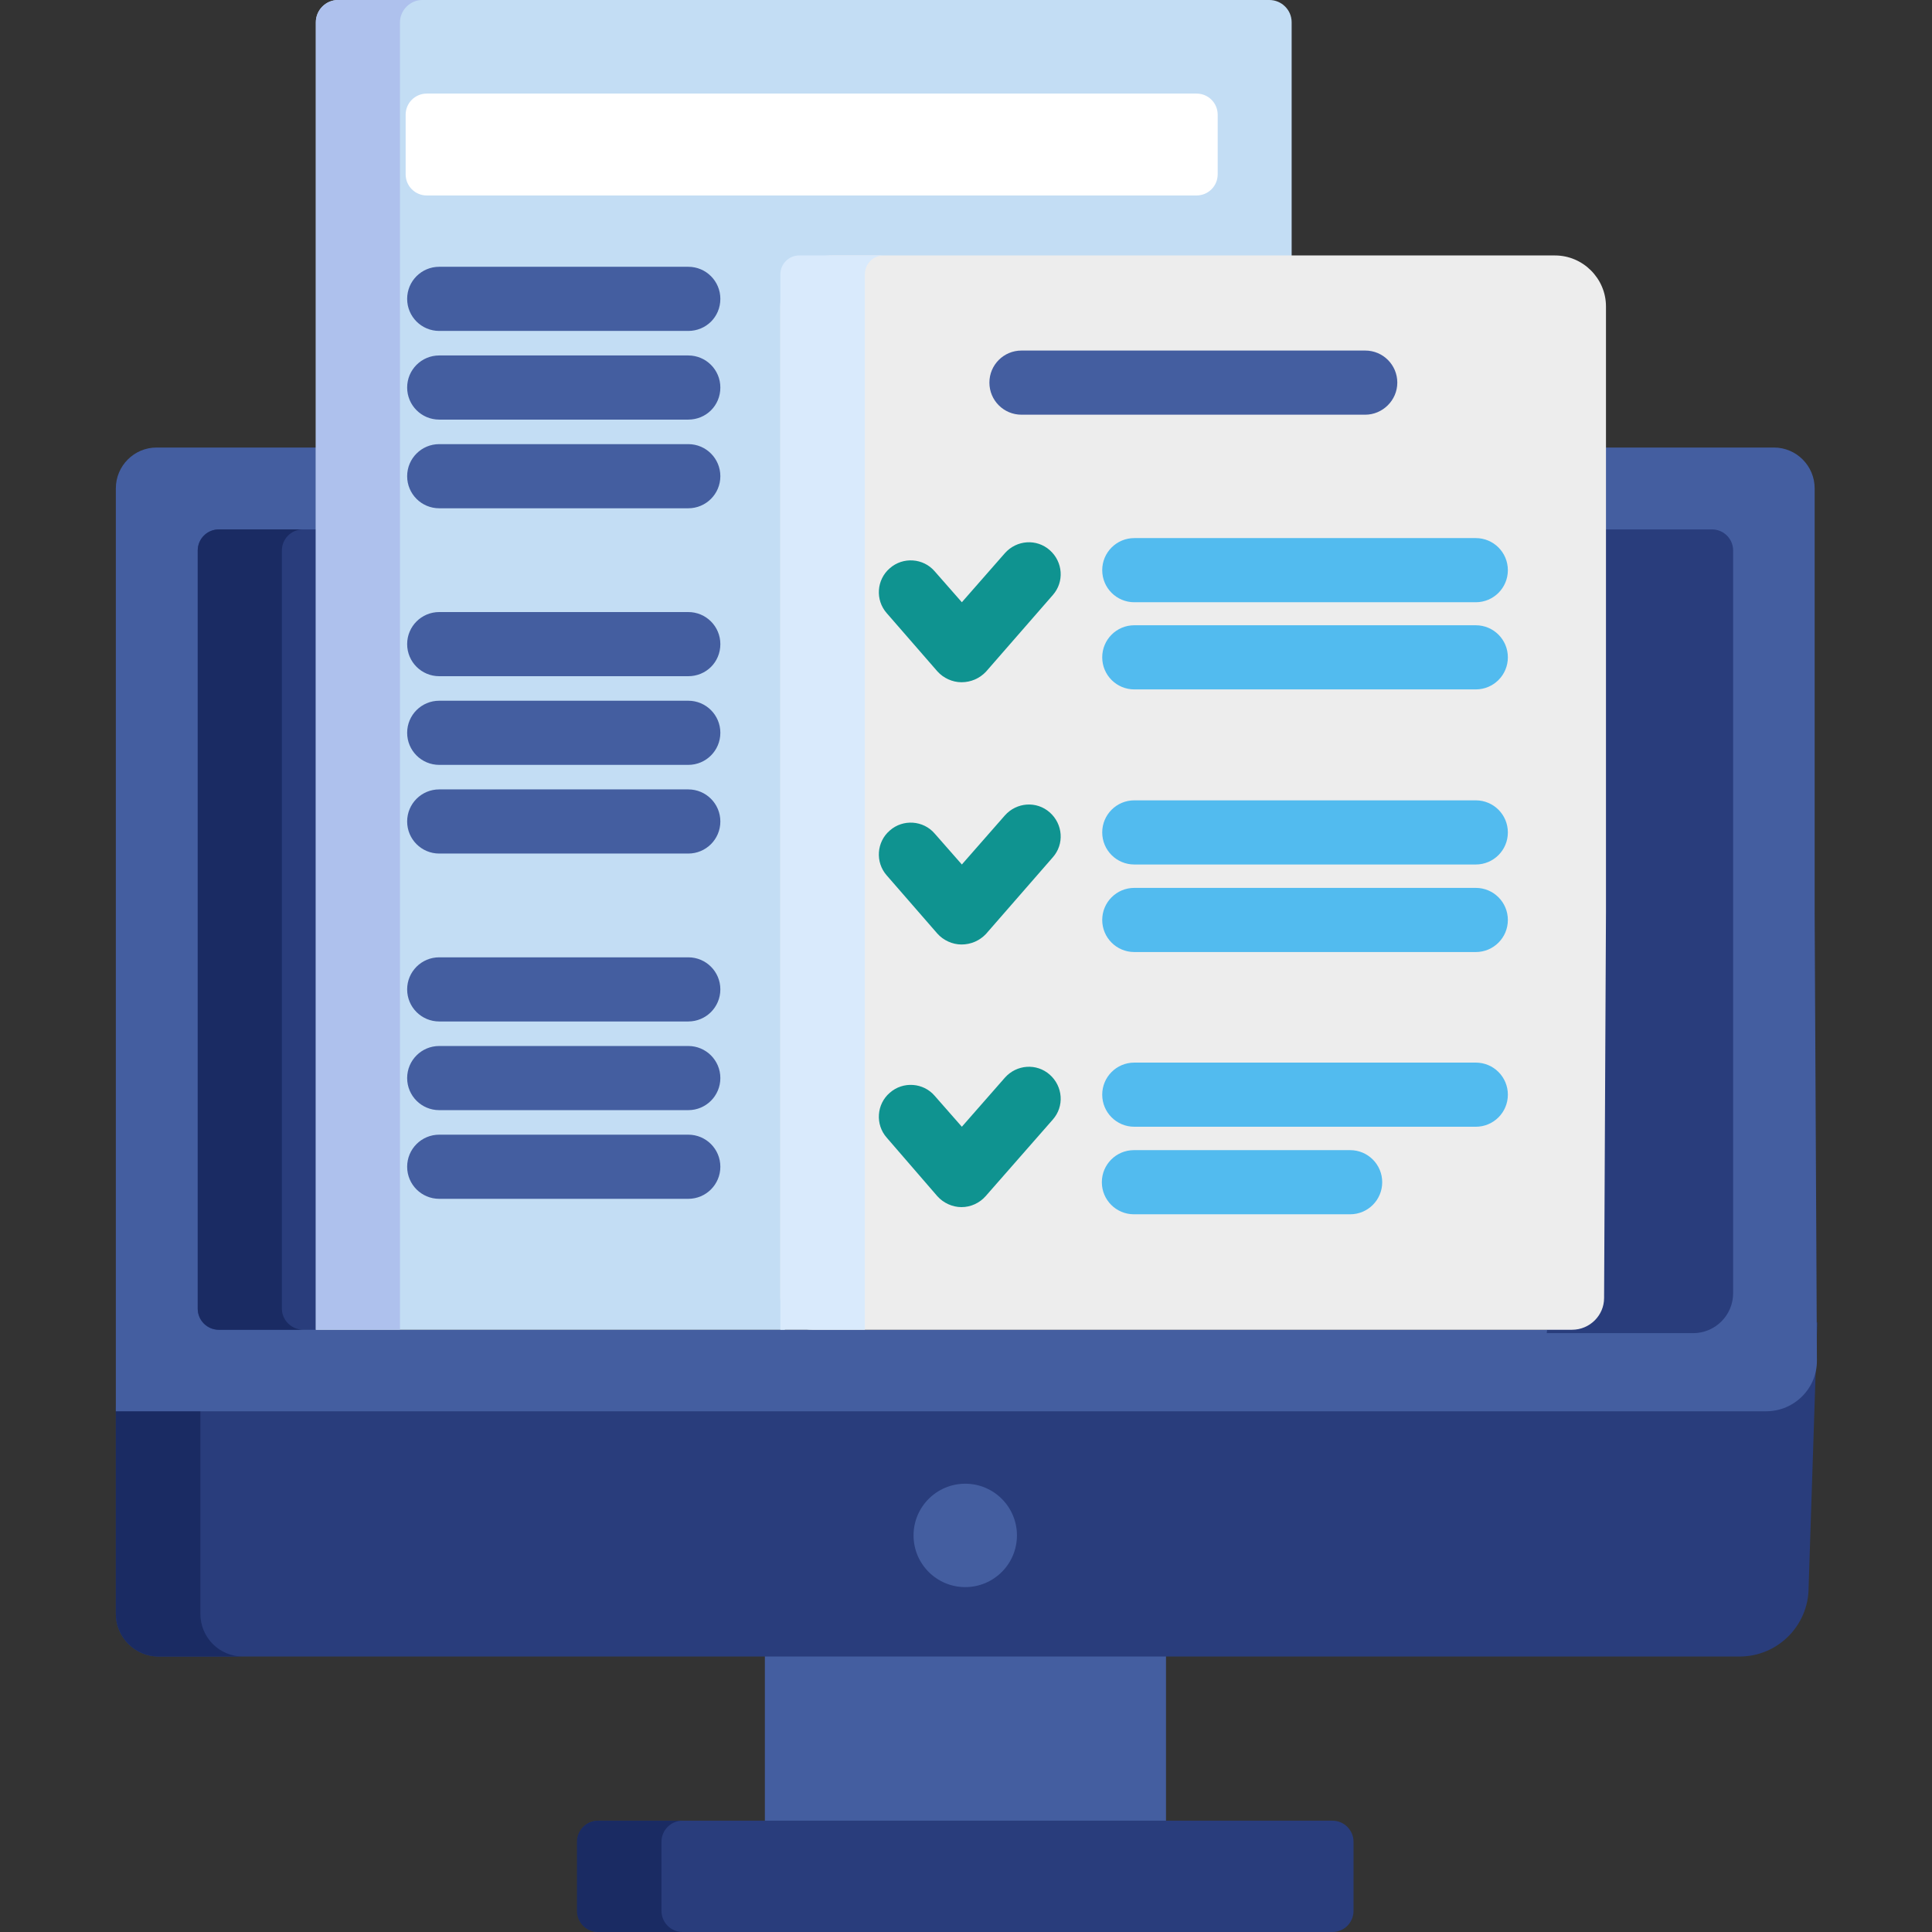
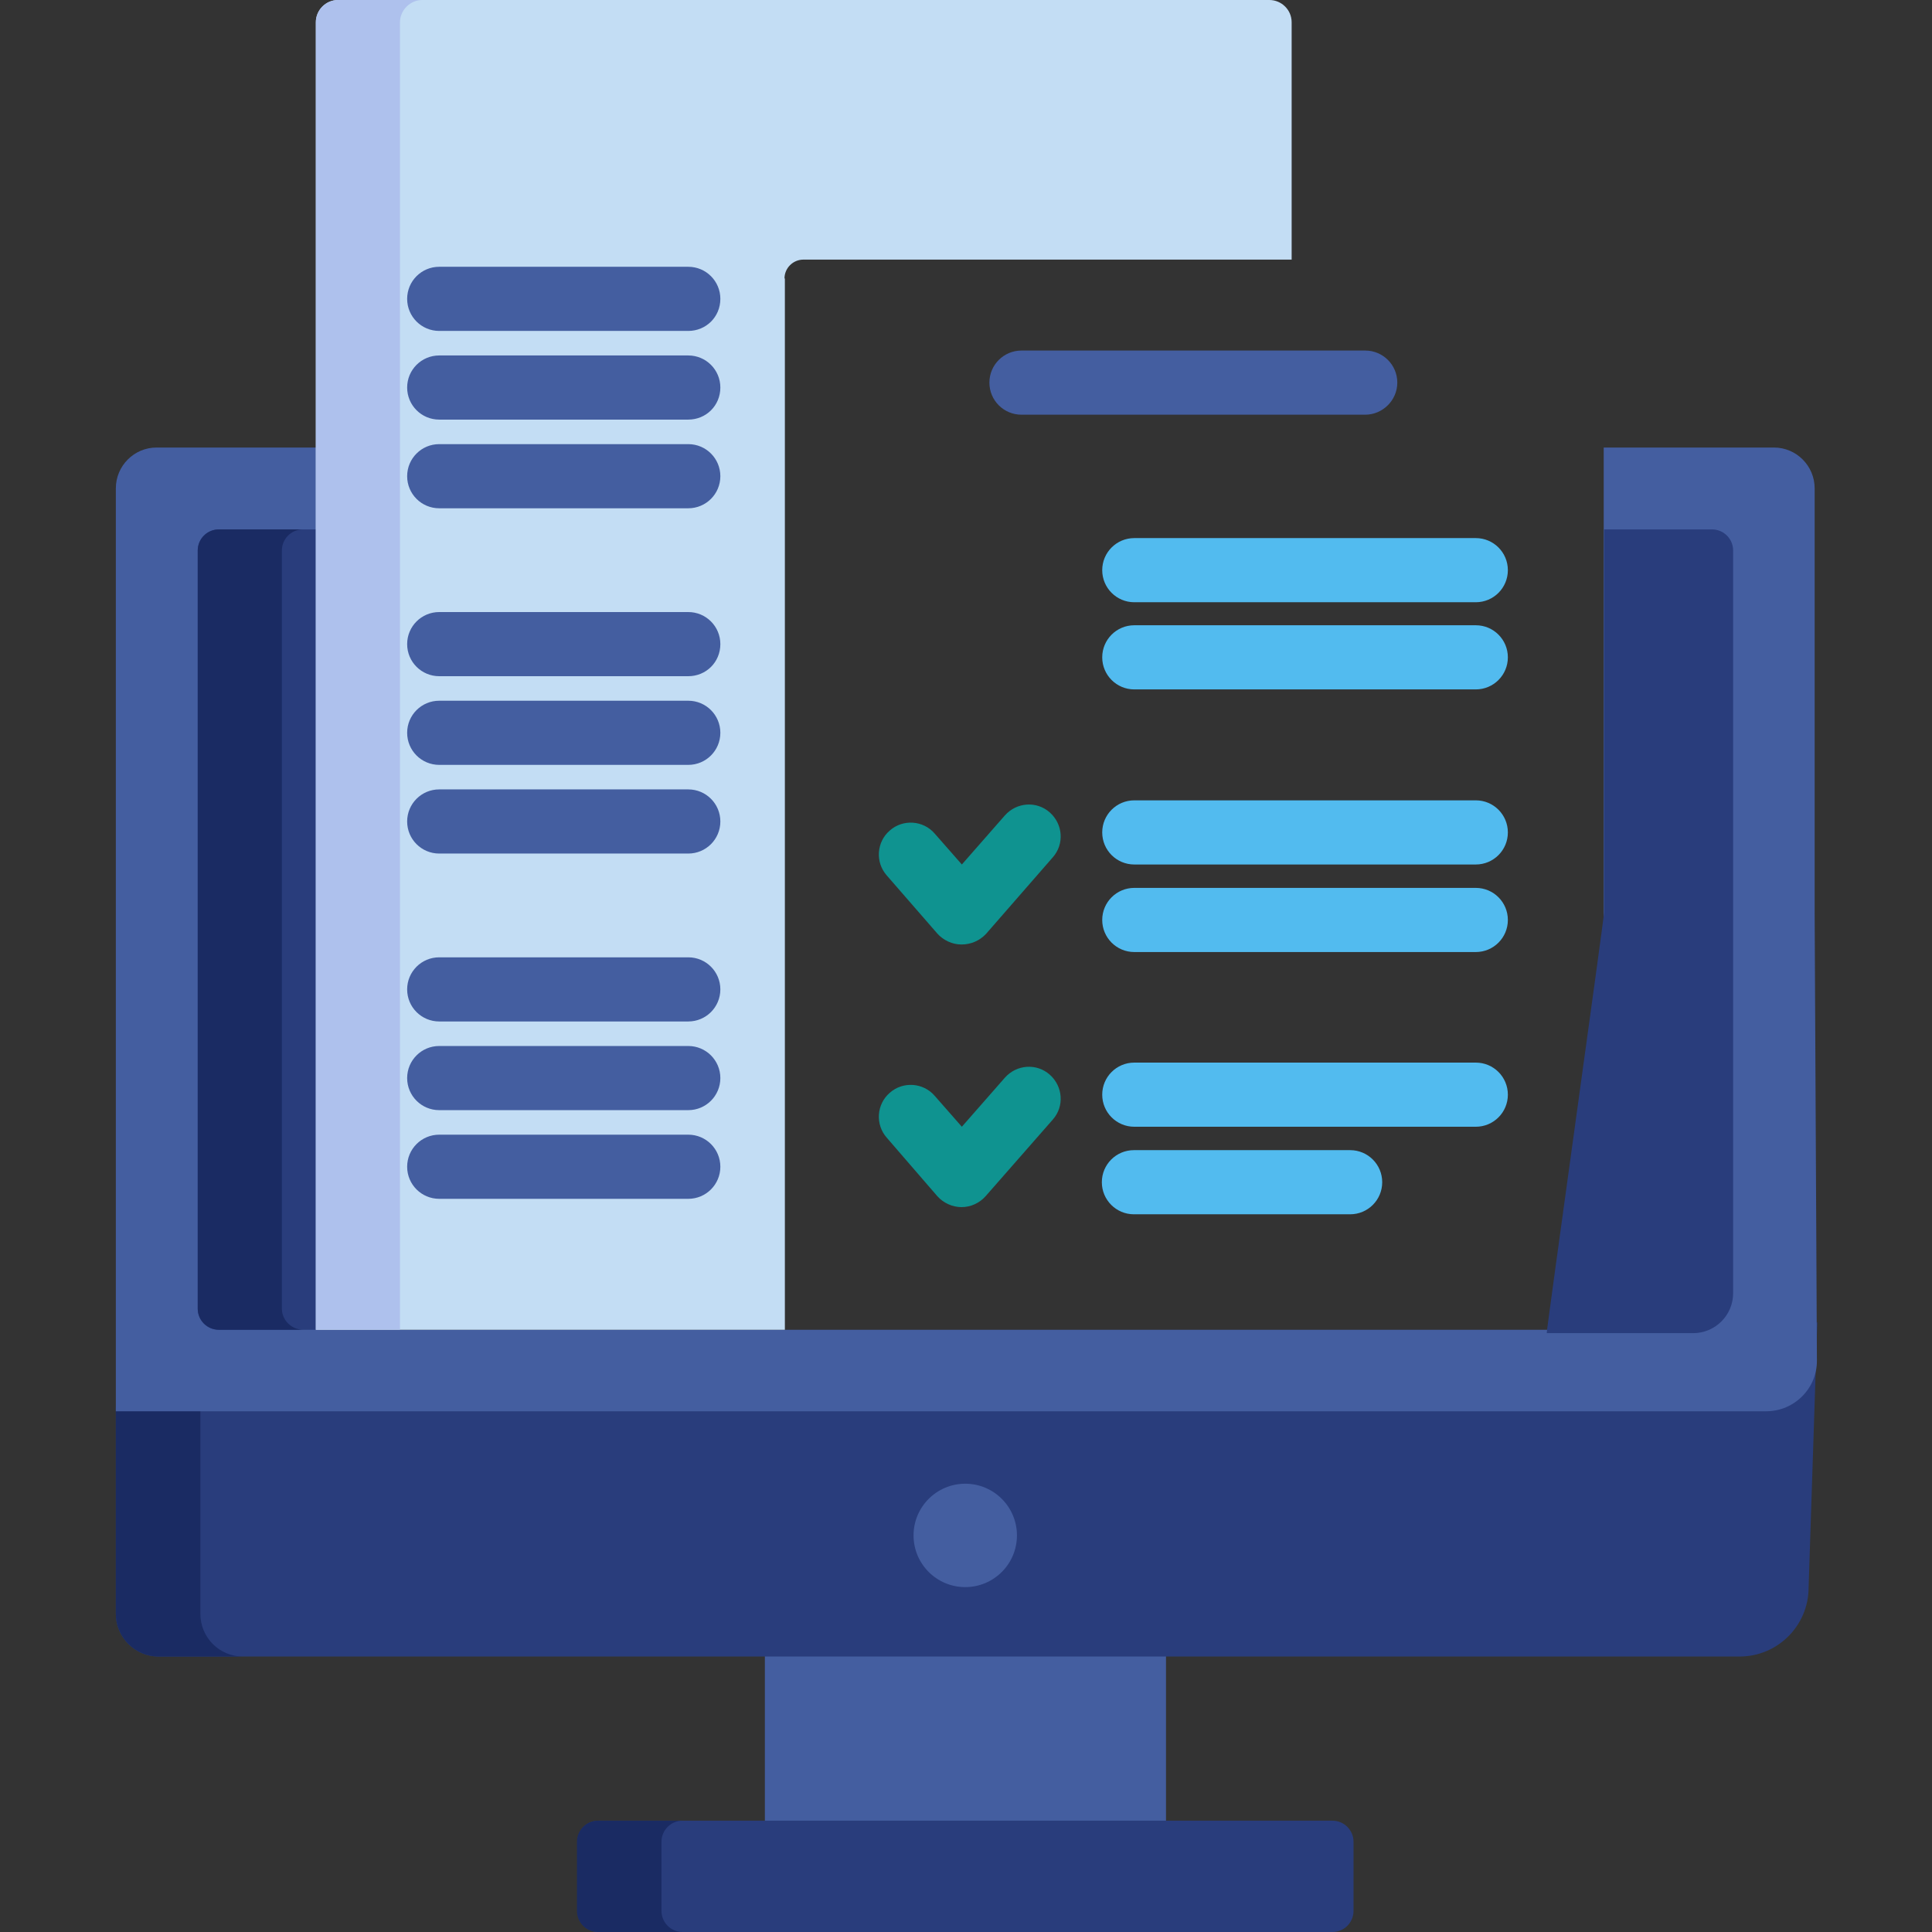
<svg xmlns="http://www.w3.org/2000/svg" version="1.1" id="Capa_1" x="0px" y="0px" viewBox="0 0 512 512" style="enable-background:new 0 0 512 512;" xml:space="preserve">
  <rect x="0" y="0" width="512" height="512" fill="#333333" stroke="none" />
  <style type="text/css">
	.st0{fill:#445EA0;}
	.st1{fill:#293D7C;}
	.st2{fill:#1A2B63;}
	.st3{fill:#C3DDF4;}
	.st4{fill:#AEC1ED;}
	.st5{fill:#EDEDED;}
	.st6{fill:#D9EAFC;}
	.st7{fill:#0F9390;}
	.st8{fill:#52BBEF;}
	.st9{fill:#FFFFFF;}
</style>
  <rect x="202.7" y="437.8" class="st0" width="106.3" height="45.7" />
  <path class="st1" d="M358.7,506.4c0,3.1-2.5,5.6-5.6,5.6H158.6c-3.1,0-5.6-2.5-5.6-5.6v-18.3c0-3.1,2.5-5.6,5.6-5.6h194.5  c3.1,0,5.6,2.5,5.6,5.6L358.7,506.4L358.7,506.4z" />
  <path class="st2" d="M175.3,506.4v-18.3c0-3.1,2.5-5.6,5.6-5.6h-22.4c-3.1,0-5.6,2.5-5.6,5.6v18.3c0,3.1,2.5,5.6,5.6,5.6h22.4  C177.8,512,175.3,509.5,175.3,506.4z" />
  <path class="st1" d="M448.8,372.9H30.7v54.8c0,6.2,5.1,11.3,11.3,11.3h419c10.1,0,18.3-8.2,18.3-18.3l2.3-70.3L448.8,372.9z" />
  <path class="st2" d="M53.1,427.7v-54.8H30.7v54.8c0,6.2,5.1,11.3,11.3,11.3h22.4C58.1,439,53.1,433.9,53.1,427.7z" />
  <path class="st0" d="M470.1,118.6h-45.1v123.1c0,3.8,0,72.9,0,100.1c0,5.8-4.7,10.6-10.6,10.6l0,0H84.2V118.6H41.5  c-6,0-10.8,4.9-10.8,10.8V374H415h53.1c7.4,0,13.5-6.1,13.4-13.5l-0.6-118.8V129.4C480.9,123.5,476.1,118.6,470.1,118.6z" />
  <g>
    <path class="st1" d="M84.2,140.3H58c-3.1,0-5.6,2.5-5.6,5.6v200.9c0,3.1,2.5,5.6,5.6,5.6h26.2L84.2,140.3L84.2,140.3z" />
    <path class="st1" d="M453.7,140.3h-28.6v101.5c0.2,0-15.4,111.5-15.2,111.5h38.8c5.8,0,10.6-4.7,10.6-10.6V145.9   C459.3,142.8,456.8,140.3,453.7,140.3z" />
  </g>
  <path class="st2" d="M74.7,346.8V145.9c0-3.1,2.5-5.6,5.6-5.6H58c-3.1,0-5.6,2.5-5.6,5.6v200.9c0,3.1,2.5,5.6,5.6,5.6h22.4  C77.3,352.4,74.7,349.9,74.7,346.8z" />
  <circle class="st0" cx="255.8" cy="406.9" r="13.7" />
  <path class="st3" d="M207.9,73.8c0-2.8,2.3-5,5-5h129.4V5.9c0-3.3-2.7-5.9-5.9-5.9H89.6c-3.3,0-5.9,2.7-5.9,5.9v346.5h124.3V73.8z" />
  <path class="st4" d="M111.9,0H89.6c-3.3,0-5.9,2.7-5.9,5.9v346.5H106V5.9C106,2.7,108.7,0,111.9,0z" />
-   <path class="st5" d="M425.6,241.8V81.2c0-7.4-6.1-13.5-13.5-13.5H220.3c-7.4,0-13.5,6.1-13.5,13.5v262.7c0,4.7,3.8,8.5,8.5,8.5  h201.3c4.7,0,8.5-3.8,8.5-8.4C425.2,318.8,425.6,245.5,425.6,241.8z" />
-   <path class="st6" d="M234.2,67.7h-22.4c-2.8,0-5,2.3-5,5v279.7h22.4V72.7C229.2,69.9,231.4,67.7,234.2,67.7z" />
-   <path class="st7" d="M254.8,180.8c-2.4,0-4.8-1.1-6.4-2.9L235,162.5c-3.1-3.5-2.7-8.9,0.8-11.9c3.5-3.1,8.9-2.7,11.9,0.8l7.2,8.2  l11.4-13c3.1-3.5,8.4-3.9,11.9-0.8c3.5,3.1,3.9,8.4,0.8,11.9l-17.7,20.3C259.6,179.8,257.3,180.8,254.8,180.8z" />
  <g>
    <path class="st8" d="M391.1,159.6h-90.5c-4.7,0-8.5-3.8-8.5-8.5s3.8-8.5,8.5-8.5h90.5c4.7,0,8.5,3.8,8.5,8.5   C399.6,155.8,395.8,159.6,391.1,159.6z" />
    <path class="st8" d="M391.1,182.7h-90.5c-4.7,0-8.5-3.8-8.5-8.5s3.8-8.5,8.5-8.5h90.5c4.7,0,8.5,3.8,8.5,8.5   S395.8,182.7,391.1,182.7z" />
  </g>
  <path class="st7" d="M254.8,250.3c-2.4,0-4.8-1.1-6.4-2.9L235,232c-3.1-3.5-2.7-8.9,0.8-11.9c3.5-3.1,8.9-2.7,11.9,0.8l7.2,8.2  l11.4-13c3.1-3.5,8.4-3.9,11.9-0.8c3.5,3.1,3.9,8.4,0.8,11.9l-17.7,20.3C259.6,249.3,257.3,250.3,254.8,250.3z" />
  <g>
    <path class="st8" d="M391.1,229.1h-90.5c-4.7,0-8.5-3.8-8.5-8.5s3.8-8.5,8.5-8.5h90.5c4.7,0,8.5,3.8,8.5,8.5   S395.8,229.1,391.1,229.1z" />
    <path class="st8" d="M391.1,252.3h-90.5c-4.7,0-8.5-3.8-8.5-8.5s3.8-8.5,8.5-8.5h90.5c4.7,0,8.5,3.8,8.5,8.5   C399.6,248.5,395.8,252.3,391.1,252.3z" />
  </g>
  <path class="st7" d="M254.8,319.9L254.8,319.9c-2.4,0-4.8-1.1-6.4-2.9L235,301.5c-3.1-3.5-2.7-8.9,0.8-11.9  c3.5-3.1,8.9-2.7,11.9,0.8l7.2,8.2l11.4-13c3.1-3.5,8.4-3.9,11.9-0.8c3.5,3.1,3.9,8.4,0.8,11.9L261.2,317  C259.6,318.8,257.3,319.9,254.8,319.9z" />
  <g>
    <path class="st8" d="M391.1,298.6h-90.5c-4.7,0-8.5-3.8-8.5-8.5c0-4.7,3.8-8.5,8.5-8.5h90.5c4.7,0,8.5,3.8,8.5,8.5   C399.6,294.8,395.8,298.6,391.1,298.6z" />
    <path class="st8" d="M357.8,321.8h-57.3c-4.7,0-8.5-3.8-8.5-8.5c0-4.7,3.8-8.5,8.5-8.5h57.3c4.7,0,8.5,3.8,8.5,8.5   C366.3,318,362.5,321.8,357.8,321.8z" />
  </g>
  <g>
    <path class="st0" d="M182.4,87.7h-66c-4.7,0-8.5-3.8-8.5-8.5c0-4.7,3.8-8.5,8.5-8.5h66c4.7,0,8.5,3.8,8.5,8.5   C190.9,84,187.1,87.7,182.4,87.7z" />
    <path class="st0" d="M182.4,111.2h-66c-4.7,0-8.5-3.8-8.5-8.5c0-4.7,3.8-8.5,8.5-8.5h66c4.7,0,8.5,3.8,8.5,8.5   C190.9,107.5,187.1,111.2,182.4,111.2z" />
    <path class="st0" d="M182.4,134.7h-66c-4.7,0-8.5-3.8-8.5-8.5c0-4.7,3.8-8.5,8.5-8.5h66c4.7,0,8.5,3.8,8.5,8.5   C190.9,130.9,187.1,134.7,182.4,134.7z" />
-     <path class="st0" d="M182.4,179.2h-66c-4.7,0-8.5-3.8-8.5-8.5s3.8-8.5,8.5-8.5h66c4.7,0,8.5,3.8,8.5,8.5   C190.9,175.5,187.1,179.2,182.4,179.2z" />
+     <path class="st0" d="M182.4,179.2h-66c-4.7,0-8.5-3.8-8.5-8.5s3.8-8.5,8.5-8.5h66c4.7,0,8.5,3.8,8.5,8.5   C190.9,175.5,187.1,179.2,182.4,179.2" />
    <path class="st0" d="M182.4,202.7h-66c-4.7,0-8.5-3.8-8.5-8.5s3.8-8.5,8.5-8.5h66c4.7,0,8.5,3.8,8.5,8.5   C190.9,198.9,187.1,202.7,182.4,202.7z" />
    <path class="st0" d="M182.4,226.2h-66c-4.7,0-8.5-3.8-8.5-8.5s3.8-8.5,8.5-8.5h66c4.7,0,8.5,3.8,8.5,8.5   C190.9,222.4,187.1,226.2,182.4,226.2z" />
    <path class="st0" d="M182.4,270.7h-66c-4.7,0-8.5-3.8-8.5-8.5c0-4.7,3.8-8.5,8.5-8.5h66c4.7,0,8.5,3.8,8.5,8.5   C190.9,266.9,187.1,270.7,182.4,270.7z" />
    <path class="st0" d="M182.4,294.2h-66c-4.7,0-8.5-3.8-8.5-8.5c0-4.7,3.8-8.5,8.5-8.5h66c4.7,0,8.5,3.8,8.5,8.5   C190.9,290.4,187.1,294.2,182.4,294.2z" />
    <path class="st0" d="M182.4,317.7h-66c-4.7,0-8.5-3.8-8.5-8.5c0-4.7,3.8-8.5,8.5-8.5h66c4.7,0,8.5,3.8,8.5,8.5   C190.9,313.9,187.1,317.7,182.4,317.7z" />
    <path class="st0" d="M361.8,109.9h-91.1c-4.7,0-8.5-3.8-8.5-8.5s3.8-8.5,8.5-8.5h91.1c4.7,0,8.5,3.8,8.5,8.5   S366.4,109.9,361.8,109.9z" />
  </g>
-   <path class="st9" d="M322.7,46.2c0,3.1-2.5,5.6-5.6,5.6h-204c-3.1,0-5.6-2.5-5.6-5.6V30.4c0-3.1,2.5-5.6,5.6-5.6h204  c3.1,0,5.6,2.5,5.6,5.6V46.2z" />
</svg>